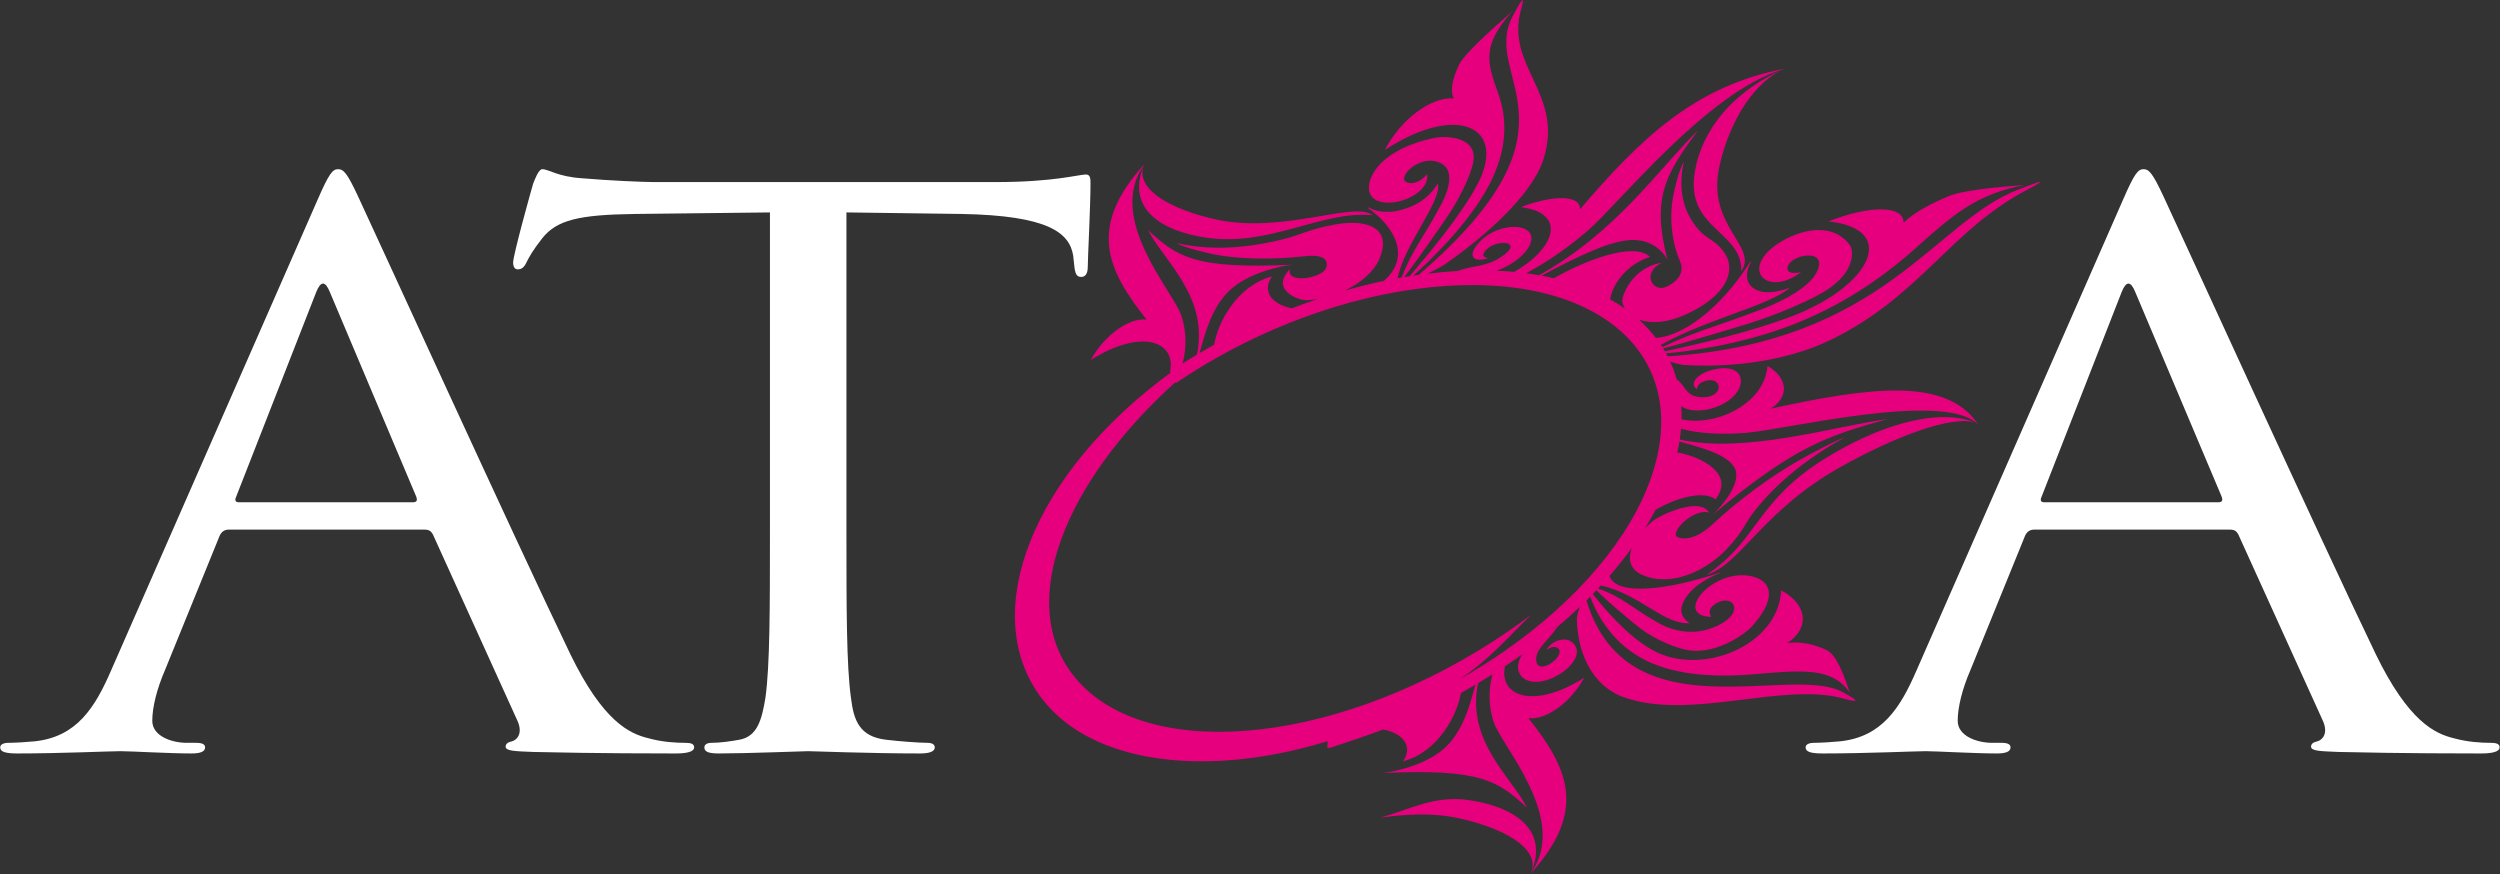
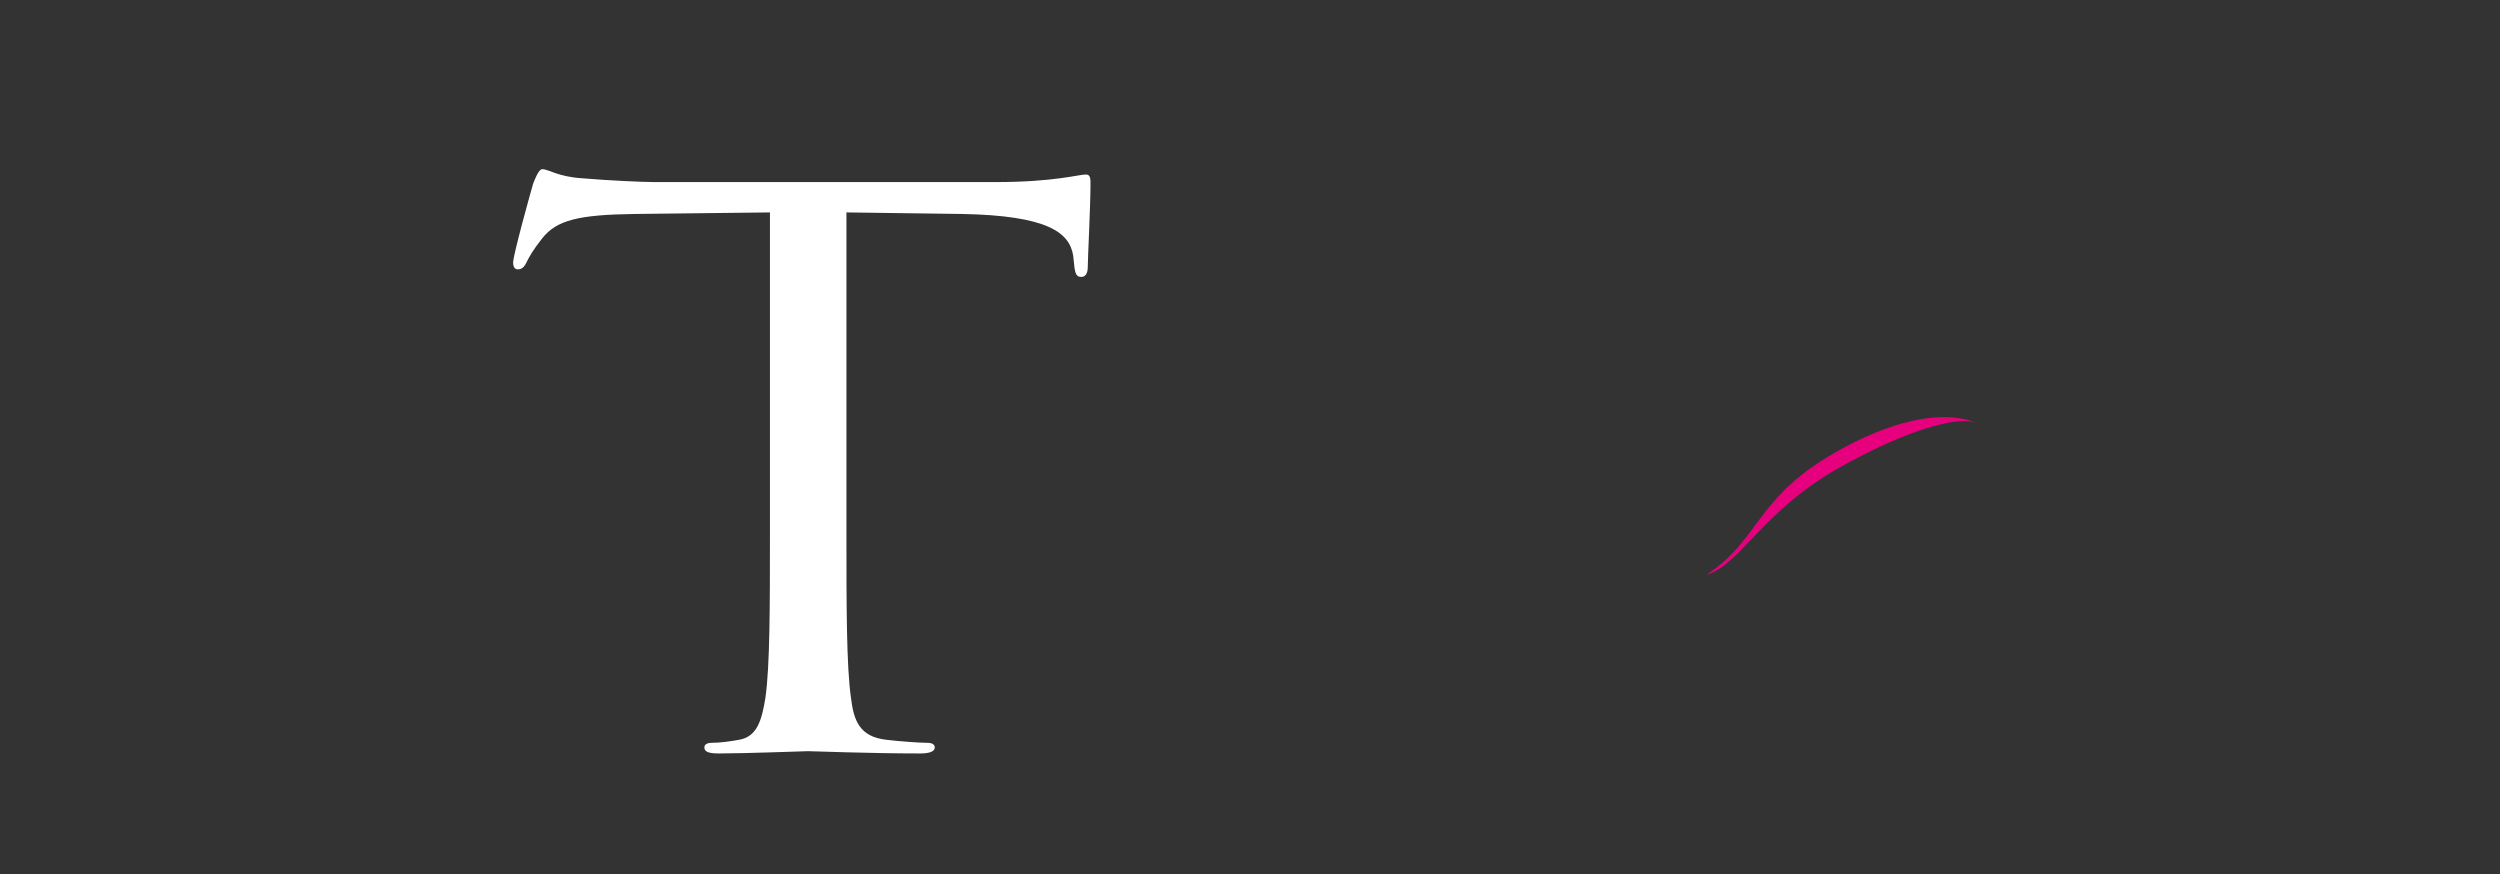
<svg xmlns="http://www.w3.org/2000/svg" xmlns:ns1="http://sodipodi.sourceforge.net/DTD/sodipodi-0.dtd" xmlns:ns2="http://www.inkscape.org/namespaces/inkscape" version="1.1" id="svg2" xml:space="preserve" width="1958.579" height="685.053" viewBox="0 0 1958.579 685.053" ns1:docname="atoa-logo-white.svg" ns2:version="0.92.1 r15371">
  <rect x="0" y="0" width="1958.579" height="685.053" fill="#333333" stroke="none" />
  <defs id="defs6">
    <clipPath clipPathUnits="userSpaceOnUse" id="clipPath18">
      <path d="M 0,566.93 H 566.93 V 0 H 0 Z" id="path16" ns2:connector-curvature="0" />
    </clipPath>
  </defs>
  <ns1:namedview pagecolor="#ffffff" bordercolor="#666666" borderopacity="1" objecttolerance="10" gridtolerance="10" guidetolerance="10" ns2:pageopacity="0" ns2:pageshadow="2" ns2:window-width="1920" ns2:window-height="1057" id="namedview4" showgrid="false" fit-margin-top="0" fit-margin-left="0" fit-margin-right="0" fit-margin-bottom="0" ns2:zoom="0.22076429" ns2:cx="-517.94405" ns2:cy="650.20886" ns2:window-x="-8" ns2:window-y="-8" ns2:window-maximized="1" ns2:current-layer="g10" />
  <g id="g10" ns2:groupmode="layer" ns2:label="Atoa_logo" transform="matrix(1.333,0,0,-1.333,608.447,767.064)">
-     <path ns2:connector-curvature="0" id="path22" style="fill:#ffffff;fill-opacity:1;fill-rule:nonzero;stroke:none;stroke-width:6.142" d="m -213.876,280.237 c 2.678,0 2.678,1.339 2.143,3.12 l -50.848,120.41 c -2.678,6.688 -5.356,6.688 -8.027,0 L -317.709,283.357 c -1.069,-2.229 0,-3.12 1.603,-3.12 z m -55.663,178.382 c 6.424,14.722 8.562,17.394 11.774,17.394 3.212,0 5.356,-2.236 11.78,-16.055 8.021,-16.951 92.059,-201.132 124.703,-268.919 19.273,-39.688 34.793,-46.819 46.033,-49.503 8.027,-2.229 16.055,-2.672 21.41,-2.672 3.212,0 5.35,-0.448 5.35,-2.678 0,-2.678 -4.815,-3.568 -10.705,-3.568 -8.027,0 -47.095,0 -84.026,0.891 -10.171,0.448 -16.061,0.448 -16.061,3.126 0,1.781 1.609,2.672 3.747,3.12 3.212,0.891 6.424,4.907 3.212,12.044 l -49.779,109.705 c -1.069,1.781 -2.137,2.672 -4.815,2.672 h -115.073 c -2.678,0 -4.281,-1.333 -5.35,-3.562 l -32.115,-78.934 c -4.821,-11.147 -7.493,-21.859 -7.493,-29.88 0,-8.918 11.239,-12.935 20.335,-12.935 h 5.356 c 3.747,0 5.35,-0.897 5.35,-2.678 0,-2.678 -3.212,-3.568 -8.027,-3.568 -12.849,0 -35.862,1.339 -41.746,1.339 -5.89,0 -35.328,-1.339 -60.484,-1.339 -6.959,0 -10.171,0.891 -10.171,3.568 0,1.781 2.143,2.678 4.821,2.678 3.746,0 11.239,0.442 15.52,0.891 24.616,2.672 35.321,19.623 44.958,41.924 z" />
    <path ns2:connector-curvature="0" id="path26" style="fill:#ffffff;fill-opacity:1;fill-rule:nonzero;stroke:none;stroke-width:6.142" d="m 41.018,261.947 c 0,-42.814 0,-78.044 2.678,-96.77 1.603,-12.935 4.815,-22.749 20.87,-24.53 7.493,-0.891 19.267,-1.781 24.088,-1.781 3.212,0 4.281,-1.339 4.281,-2.678 0,-2.229 -2.672,-3.568 -8.562,-3.568 -29.438,0 -63.156,1.339 -65.834,1.339 -2.678,0 -36.396,-1.339 -52.451,-1.339 -5.89,0 -8.568,0.891 -8.568,3.568 0,1.339 1.075,2.678 4.281,2.678 4.821,0 11.246,0.891 16.061,1.781 10.705,1.781 13.377,11.596 15.52,24.53 2.678,18.726 2.678,53.956 2.678,96.77 v 188.652 l -79.217,-0.903 c -33.184,-0.436 -46.027,-3.556 -54.594,-14.267 -5.884,-7.579 -7.493,-10.699 -9.096,-13.825 -1.609,-3.568 -3.212,-4.459 -5.356,-4.459 -1.603,0 -2.672,1.339 -2.672,4.011 0,4.459 10.705,42.814 11.774,46.383 1.069,2.678 3.212,8.47 5.35,8.47 3.746,0 9.096,-4.459 23.554,-5.349 15.52,-1.339 35.862,-2.229 42.28,-2.229 H 128.796 c 34.253,0 48.704,4.459 52.985,4.459 2.678,0 2.678,-2.672 2.678,-5.35 0,-13.377 -1.609,-44.153 -1.609,-49.055 0,-4.017 -1.603,-5.798 -3.74,-5.798 -2.678,0 -3.746,1.339 -4.287,7.579 l -0.534,4.913 c -2.137,13.377 -14.452,23.628 -65.834,24.518 l -67.437,0.903 z" />
-     <path ns2:connector-curvature="0" id="path30" style="fill:#ffffff;fill-opacity:1;fill-rule:nonzero;stroke:none;stroke-width:6.142" d="m 847.206,280.237 c 2.678,0 2.678,1.339 2.143,3.12 l -50.848,120.41 c -2.678,6.688 -5.356,6.688 -8.027,0 L 743.373,283.357 c -1.069,-2.229 0,-3.12 1.603,-3.12 z m -55.663,178.382 c 6.424,14.722 8.562,17.394 11.774,17.394 3.212,0 5.356,-2.236 11.78,-16.055 8.021,-16.951 92.059,-201.132 124.703,-268.919 19.273,-39.688 34.793,-46.819 46.033,-49.503 8.027,-2.229 16.055,-2.672 21.404,-2.672 3.218,0 5.362,-0.448 5.362,-2.678 0,-2.678 -4.821,-3.568 -10.711,-3.568 -8.027,0 -47.095,0 -84.026,0.891 -10.171,0.448 -16.061,0.448 -16.061,3.126 0,1.781 1.609,2.672 3.747,3.12 3.212,0.891 6.424,4.907 3.212,12.044 l -49.779,109.705 c -1.069,1.781 -2.137,2.672 -4.815,2.672 H 739.092 c -2.678,0 -4.281,-1.333 -5.35,-3.562 l -32.115,-78.934 c -4.821,-11.147 -7.493,-21.859 -7.493,-29.88 0,-8.918 11.239,-12.935 20.335,-12.935 h 5.356 c 3.747,0 5.35,-0.897 5.35,-2.678 0,-2.678 -3.212,-3.568 -8.027,-3.568 -12.849,0 -35.862,1.339 -41.746,1.339 -5.89,0 -35.328,-1.339 -60.484,-1.339 -6.959,0 -10.171,0.891 -10.171,3.568 0,1.781 2.143,2.678 4.821,2.678 3.746,0 11.239,0.442 15.52,0.891 24.616,2.672 35.321,19.623 44.958,41.924 z" />
    <path ns2:connector-curvature="0" id="path34" style="fill:#e6007e;fill-opacity:1;fill-rule:nonzero;stroke:none;stroke-width:6.142" d="m 616.501,306.171 c -41.009,-25.298 -39.596,-48.373 -70.035,-68.579 20.096,6.025 32.699,37.453 78.388,63.162 30.795,17.326 65.748,31.182 80.316,26.182 -24.825,9.882 -60.718,-3.513 -88.669,-20.765" />
-     <path ns2:connector-curvature="0" id="path38" style="fill:#e6007e;fill-opacity:1;fill-rule:nonzero;stroke:none;stroke-width:6.142" d="m 406.895,105.195 c -20.335,2.997 -34.867,-5.564 -51.99,-10.281 14.353,1.965 30.347,3.04 45.72,-0.307 26.09,-5.681 48.023,-17.314 42.974,-31.808 10.398,25.912 -11.037,38.607 -36.703,42.397" />
-     <path ns2:connector-curvature="0" id="path42" style="fill:#e6007e;fill-opacity:1;fill-rule:nonzero;stroke:none;stroke-width:6.142" d="m 514.38,296.04 c -12.505,-37.275 -44.503,-73.886 -86.151,-102.949 -8.654,-6.044 -17.756,-11.712 -27.153,-17.031 17.676,11.516 28.553,24.665 42.329,38.048 -7.081,-5.343 -14.464,-10.545 -22.203,-15.539 -97.157,-62.665 -207.986,-71.245 -247.539,-19.156 -32.478,42.765 -4.097,112.923 60.626,171.368 l 0.258,-0.547 c 40.997,27.847 90.8,48.391 140.395,55.258 51.002,7.051 92.109,-1.677 117.339,-21.484 25.249,-19.807 34.603,-50.694 22.098,-87.969 m 215.344,167.978 c -50,-19.261 -79.321,-89.769 -206.064,-98.005 -0.319,0.583 -0.645,1.173 -0.964,1.763 11.571,0.952 43.023,4.698 74.26,16.779 28.043,10.84 51.671,26.533 72.135,44.78 22.706,20.237 35.856,31.919 64.403,37.385 -1.781,-0.356 -33.522,-1.873 -44.97,-6.676 -17.289,-7.241 -24.432,-13.5 -26.189,-15.637 0.369,10.312 -19.402,10.644 -44.141,0.909 41.273,-4.398 25.433,-37.502 -20.882,-55.497 -24.966,-9.704 -59.367,-17.412 -75.28,-20.87 -0.319,0.59 -0.669,1.167 -1.038,1.738 11.657,2.887 43.49,12.474 51.149,14.875 18.757,5.878 37.772,14.734 44.651,19.156 17.443,11.221 15.92,23.253 14.243,26.25 -7.794,11.338 -22.7,11.645 -37.262,4.348 -30.015,-15.41 -13.322,-35.997 8.279,-19.85 -4.889,-0.964 -8.918,-0.485 -7.782,3.396 2.199,7.542 25.654,11.147 16.239,-4.723 -4.514,-7.278 -16.515,-14.648 -31.219,-20.311 -25.759,-9.919 -38.54,-12.75 -58.765,-22.381 l -0.848,1.308 c 26.944,15.183 63.236,22.835 75.802,33.516 -6.688,-2.309 -13.18,-3.403 -17.787,-1.929 -10.005,3.212 -7.843,12.185 -5.153,17.056 0.184,0.43 0.061,0.62 -0.246,0.319 -13.42,-21.576 -35.837,-43.472 -55.54,-44.866 -2.979,3.869 -6.351,7.487 -10.122,10.846 6.725,-2.537 16.22,-2.131 26.637,2.451 25.882,11.375 30.267,26.619 24.223,35.997 -5.3,8.212 -9.888,8.076 -15.004,13.623 -9.95,10.846 -12.83,24.53 -9.348,40.554 -2.432,-3.802 -5.356,-15.293 -6.357,-20.808 -2.125,-11.712 -0.891,-26.047 4.146,-37.619 3.525,-8.052 -3.734,-13.125 -8.187,-15.066 -7.849,-3.427 -14.667,8.119 -2.604,14.132 -17.418,-2.629 -23.769,-19.875 -23.112,-22.933 0.307,-1.431 0.835,-2.758 1.572,-3.968 -2.776,1.935 -5.693,3.759 -8.77,5.46 1.892,10.84 11.897,21.484 23.456,24.893 -9.544,9.532 -40.284,-2.991 -56.431,-12.517 -2.408,0.559 -4.846,1.081 -7.352,1.542 11.989,6.105 34.032,18.481 49.521,20.667 15.078,2.131 22.878,-7.389 24.622,-11.854 -9.649,37.066 -1.278,50.688 17.885,76.637 -22.633,-22.184 -47.673,-59.588 -93.38,-85.211 -2.481,0.442 -5.049,0.835 -7.634,1.173 13.451,7.18 25.538,15.815 36.568,25.378 18.174,15.754 70.017,81.152 114.127,94.381 0.006,0.006 0.012,0.006 0.018,0.012 0.596,0.178 1.198,0.356 1.787,0.51 -53.256,-9.913 -85.224,-41.113 -120.895,-82.724 0.559,8.279 -15.023,8.789 -34.781,1.29 27.626,-3.452 20.121,-24.512 -3.906,-38.048 -3.378,0.313 -6.83,0.547 -10.349,0.7 11.571,3.925 17.516,11.264 18.794,13.696 9.108,15.465 -20.335,16.724 -31.55,-0.326 -3.132,-4.76 -0.897,-8.789 7.855,-6.037 -3.427,0.688 -3.089,1.935 -2.346,3.464 5.27,8.353 25.378,7.241 9.495,-3.052 -8.543,-5.546 -16.313,-4.705 -25.267,-7.935 -5.644,-0.319 -11.442,-0.829 -17.369,-1.554 3.753,1.836 7.61,3.82 10.288,5.675 22.031,15.244 50.332,39.664 57.444,60.871 13.064,38.933 -22.418,54.963 -12.953,88.614 3.28,11.645 -1.671,2.211 -4.877,-3.82 -19.359,-36.409 47.304,-64.004 -55.264,-152.04 -1.063,-0.147 -2.119,-0.301 -3.181,-0.461 9.071,8.033 32.318,30.083 44.356,52.85 10.791,20.421 11.282,38.325 5.54,54.312 -6.357,17.738 -9.974,28.019 8.365,48.225 -1.13,-1.271 -27.515,-23.247 -31.44,-31.624 -5.921,-12.658 -4.054,-18.223 -2.831,-19.666 -13.242,1.351 -31.366,-12.21 -40.683,-30.248 42.722,27.921 72.16,13.543 54.422,-20.207 -9.544,-18.198 -30.193,-42.686 -39.866,-53.974 -1.069,-0.166 -2.137,-0.344 -3.206,-0.522 6.609,8.291 22.473,31.213 26.158,36.734 9.041,13.524 14.403,27.528 14.716,32.724 0.823,13.18 -16.386,13.401 -21.84,12.56 -21.902,-4.158 -35.635,-14.372 -39.056,-25.151 -6.553,-22.27 35.506,-12.959 33.565,3.599 -3.12,-3.476 -7.339,-6.191 -11.448,-4.999 -7.96,2.309 8.279,18.818 20.759,10.674 5.552,-3.875 4.527,-12.898 -1.179,-23.615 -9.987,-18.763 -17.682,-27.847 -23.093,-42.771 l -2.475,-0.442 c 4.084,20.127 26.496,45.898 23.652,55.657 -2.93,-4.834 -7.296,-9.409 -13.365,-12.425 -13.174,-6.535 -23.056,-4.103 -27.079,-1.75 -0.393,0.178 -0.762,0.104 -0.645,-0.141 16.429,-11.491 25.218,-29.217 9.409,-42.913 -7.763,-1.628 -15.502,-3.55 -23.198,-5.749 9.293,4.348 17.209,10.908 20.483,18.511 8.162,18.997 -7.99,23.609 -25.765,20.44 -15.551,-2.764 -19.482,-5.939 -31.36,-8.863 -23.204,-5.706 -43.803,-6.246 -61.78,-2.15 2.819,-2.088 15.342,-5.3 21.711,-6.578 13.53,-2.696 33.51,-3.353 53.28,-1.106 13.739,1.566 13.936,-3.949 12.511,-7.223 -2.506,-5.761 -23.818,-9.225 -20.956,-0.301 -12.112,-12.253 4.926,-18.444 9.538,-18.309 2.107,0.061 4.275,0.27 6.461,0.626 -5.006,-1.689 -9.98,-3.495 -14.906,-5.399 -12.548,2.451 -17.615,10.435 -11.755,18.732 -21.109,-5.552 -32.134,-28.05 -34.007,-40.143 -2.666,-1.474 -5.307,-2.985 -7.923,-4.52 -0.221,-0.117 -0.411,-0.233 -0.626,-0.35 -0.018,-0.012 -0.043,-0.025 -0.061,-0.037 2.69,8.875 6.093,25.372 17.093,36.273 10.668,10.576 30.193,14.949 37.637,15.674 -57.457,-2.721 -67.922,4.459 -84.966,20.372 8.992,-17.897 35.868,-39.08 28.719,-73.216 -2.831,-1.683 -5.632,-3.403 -8.396,-5.147 2.592,10.017 2.045,19.267 -0.694,27.871 -4.496,14.151 -44.276,56.707 -22.239,88.423 -10.392,-25.906 11.031,-38.601 36.697,-42.391 37.655,-5.558 67.898,16.049 97.747,13.205 -10.066,8.42 -52.801,-11.031 -91.464,-2.616 -26.084,5.675 -48.029,17.308 -42.974,31.802 0.289,0.43 0.602,0.86 0.921,1.29 -34.591,-37.662 -22.08,-62.935 0.823,-91.838 -10.398,1.259 -25.016,-9.403 -32.816,-23.787 29.284,18.659 50.344,11.246 46.622,-6.744 l 0.332,-0.688 C 150.717,297.415 117.767,215.066 155.797,164.986 c 29.53,-38.884 97.605,-46.85 168.04,-25.126 l -0.178,-3.998 c 0.626,0.172 1.259,0.319 1.886,0.504 -0.651,-0.307 -1.271,-0.645 -1.904,-0.97 l 17.897,5.958 c 4.981,1.683 9.944,3.482 14.857,5.38 12.542,-2.457 17.584,-10.435 11.731,-18.739 21.122,5.564 32.128,28.05 34.007,40.137 2.905,1.609 5.779,3.243 8.617,4.907 -2.684,-8.881 -6.099,-25.353 -17.105,-36.261 -10.644,-10.576 -30.181,-14.949 -37.631,-15.674 57.463,2.715 67.922,-4.459 84.978,-20.366 -9.004,17.897 -35.868,39.074 -28.737,73.198 2.85,1.689 5.644,3.403 8.414,5.147 -2.592,-10.011 -2.045,-19.261 0.694,-27.865 4.49,-14.145 44.27,-56.701 22.239,-88.417 -0.313,-0.43 -0.602,-0.86 -0.934,-1.29 34.597,37.668 22.092,62.935 -0.817,91.838 10.392,-1.259 25.009,9.403 32.803,23.787 -29.272,-18.647 -50.326,-11.246 -46.616,6.731 2.143,1.431 4.293,2.887 6.406,4.367 1.271,0.884 2.524,1.781 3.789,2.69 -5.227,-8.396 -0.872,-13.291 1.198,-14.427 12.234,-7.88 40.229,12.222 27.792,21.73 -3.47,2.653 -10.748,1.548 -14.961,-4.754 3.961,2.266 5.294,1.916 6.664,1.241 6.277,-4.496 -13.162,-18.21 -12.523,-6.209 0.35,6.473 8.396,11.719 12.155,18.217 4.655,3.925 9.164,7.954 13.463,12.056 -0.927,-2.764 -1.75,-5.601 -1.707,-7.622 0.381,-16.755 7.217,-38.804 28.799,-45.928 39.608,-13.082 92.471,9.63 128.314,-0.424 12.431,-3.476 4.422,0.915 -0.669,3.747 -30.623,17.154 -126.601,-25.759 -150.83,54.005 0.768,0.743 1.499,1.486 2.242,2.236 2.475,-7.1 10.724,-25.378 29.935,-36.046 17.228,-9.575 40.395,-11.786 66.589,-9.532 29.045,2.5 45.824,3.906 56.032,-10.834 -0.645,0.915 -5.988,21.373 -13.524,24.948 -11.362,5.405 -20.372,4.711 -23.363,4.029 13.629,8.949 11.977,22.841 -3.452,31.157 -1.443,-32.312 -46.721,-51.044 -75.323,-35.291 -15.397,8.476 -29.186,25.224 -35.414,33.08 0.731,0.743 1.462,1.499 2.174,2.254 5.042,-5.429 21.005,-18.72 24.985,-21.834 9.716,-7.647 23.394,-12.793 29.941,-13.567 16.632,-1.953 32.318,9.858 36.071,13.69 14.126,15.496 12.959,26.017 1.806,29.505 -23.449,6.86 -48.821,-23.038 -25.28,-23.456 -1.775,2.506 -1.578,5.7 3.667,8.396 10.165,5.233 17.369,-7.671 -4.502,-15.398 -10.085,-3.403 -21.048,-1.75 -30.058,3.304 -15.778,8.838 -20.864,15.078 -35.672,20.372 l 1.646,1.75 c 22.835,-4.938 36.722,-23.038 52.119,-22.123 -3.74,2.524 -5.872,6.007 -4.404,10.502 3.163,9.741 15.219,16.288 21.908,18.794 0.59,0.258 0.823,0.516 0.411,0.467 -29.825,-10.079 -61,-14.249 -64.962,-1.984 4.723,5.411 9.127,10.932 13.162,16.515 -2.561,-6.811 -0.977,-12.91 6.08,-15.956 17.719,-7.61 38.257,3.009 49.982,15.563 10.263,10.982 9.6,14.009 16.362,22.485 13.236,16.558 30.961,30.783 52.451,42.704 -5.282,-1.714 -20.716,-9.98 -28.099,-14.231 -15.643,-9.016 -34.382,-22.688 -49.11,-36.513 -10.238,-9.618 -17.682,-9.17 -20.729,-7.843 -5.337,2.334 9.164,17.351 18.358,14.433 -5.3,9.63 -28.682,-1.431 -32.638,-4.619 -1.793,-1.443 -3.439,-2.948 -4.932,-4.484 2.217,3.581 4.275,7.174 6.197,10.791 14.446,8.365 29.487,11.006 35.186,6.105 11.59,15.103 -8.199,25.04 -22.442,27.614 0.497,2.168 0.903,4.305 1.265,6.43 9.299,-2.782 27.933,-6.867 32.466,-15.563 4.385,-8.457 -7.327,-22.338 -13.033,-27.534 47.814,39.793 66.639,46.229 102.838,56.271 -31.618,-4.299 -83.528,-20.532 -122.099,-12.038 0.319,2.131 0.571,4.232 0.749,6.314 10.859,-2.838 23.529,-3.421 37.275,-2.451 22.688,1.603 114.342,24.469 136.379,5.964 0.313,-0.246 0.602,-0.504 0.884,-0.768 -18.683,27.749 -63.156,21.816 -121.73,9.114 10.969,7.014 9.987,18.192 -1.965,25.071 -1.64,-22.086 -30.181,-35.776 -50.529,-31.36 0.049,2.623 0,5.202 -0.166,7.733 6.4,-4.428 16.687,-1.959 20.01,-0.663 21.324,7.579 19.881,28.946 -3.753,21.41 -6.602,-2.107 -11.663,-7.247 -7.131,-10.803 0.559,2.966 2.223,3.845 4.318,4.705 11.565,3.851 12.216,-10.963 -3.028,-9.262 -8.175,0.921 -7.911,6.971 -13.064,10.245 -1.013,3.654 -2.322,7.18 -3.857,10.57 2.801,-0.934 5.786,-1.8 8.488,-1.984 22.405,-1.505 57.567,0.878 86.262,14.955 52.672,25.857 70.023,64.593 115.355,88.184 15.692,8.175 2.752,3.126 -5.54,-0.061" />
-     <path ns2:connector-curvature="0" id="path46" style="fill:#e6007e;fill-opacity:1;fill-rule:nonzero;stroke:none;stroke-width:6.142" d="m 539.242,471.465 c -3.335,-30.85 28.32,-32.312 27.7,-55.387 10.036,14.452 -20.084,26.434 -13.082,60.552 4.729,22.983 17.719,48.44 37.311,57.96 -35.199,-16.03 -49.644,-42.096 -51.929,-63.125" />
    <path ns2:connector-curvature="0" id="path50" style="fill:#e6007e;fill-opacity:1;fill-rule:nonzero;stroke:none;stroke-width:6.142" d="m 591.228,534.62 c 0,0 -0.012,0 -0.012,-0.006 -0.018,-0.006 -0.031,-0.012 -0.043,-0.025 0.018,0.012 0.037,0.025 0.055,0.031" />
  </g>
</svg>